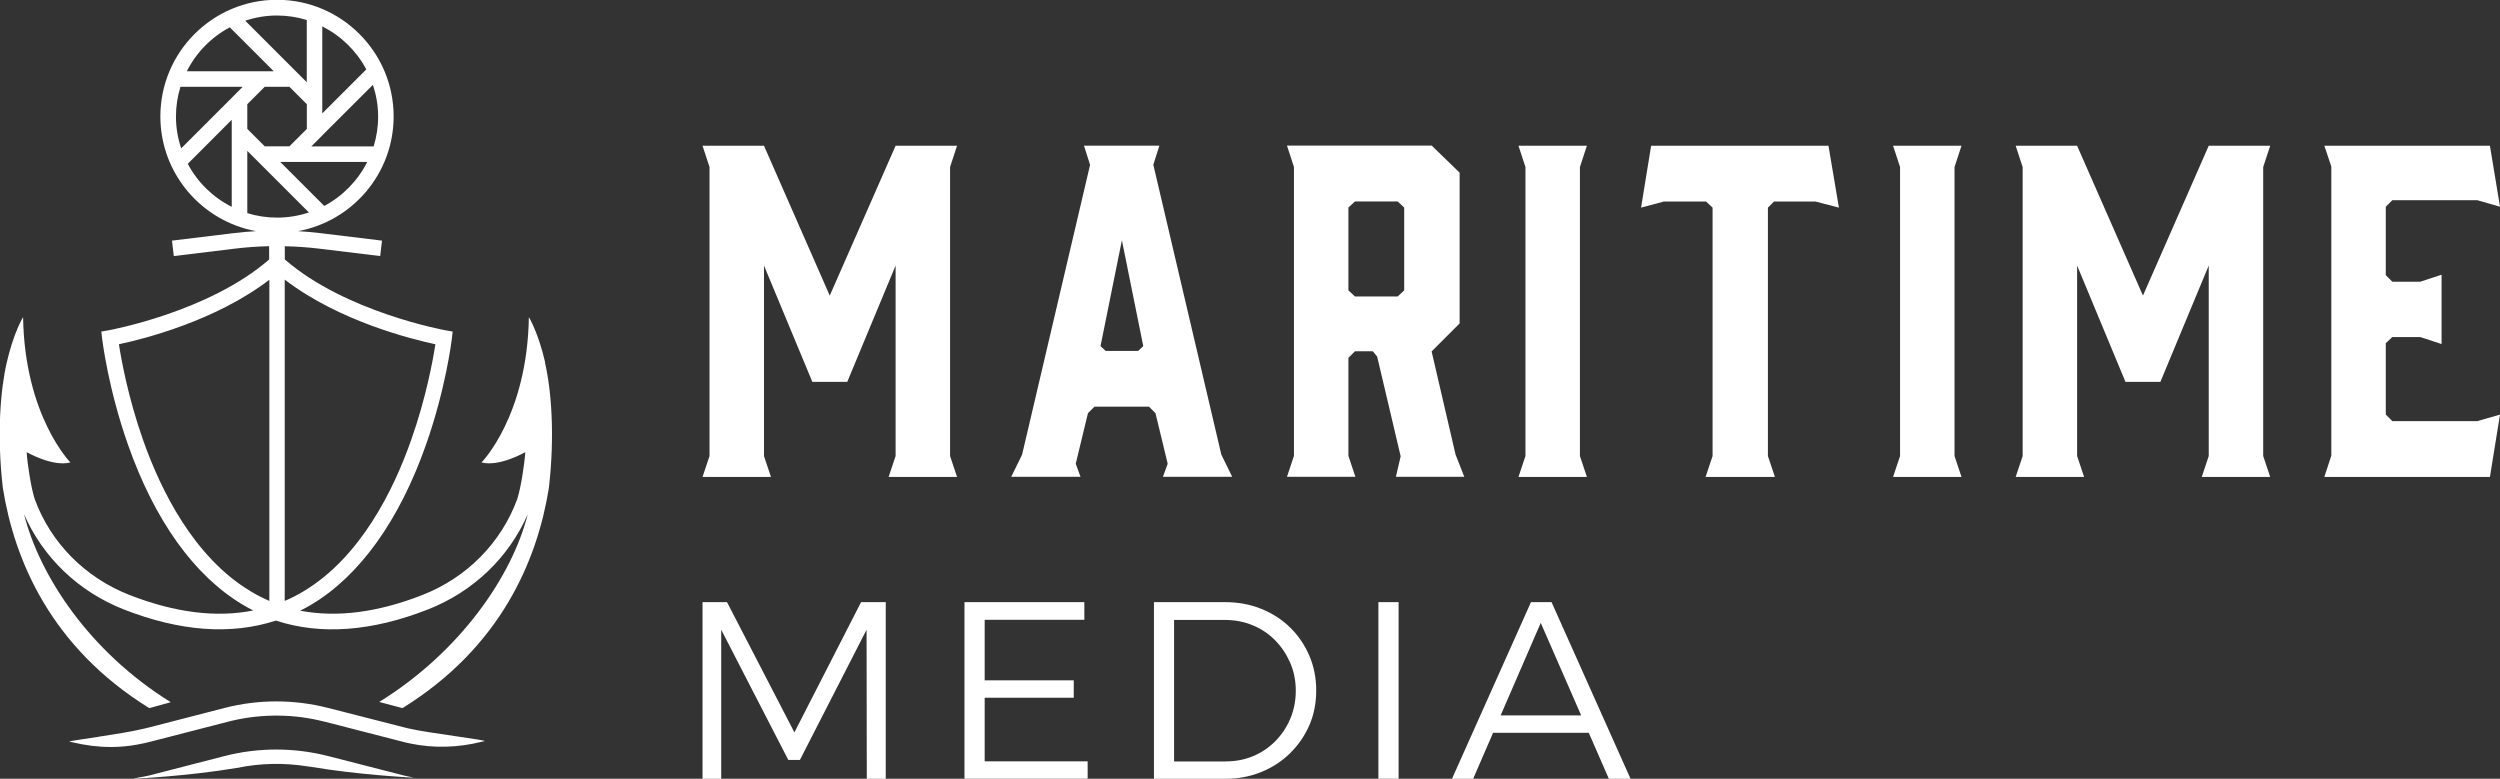
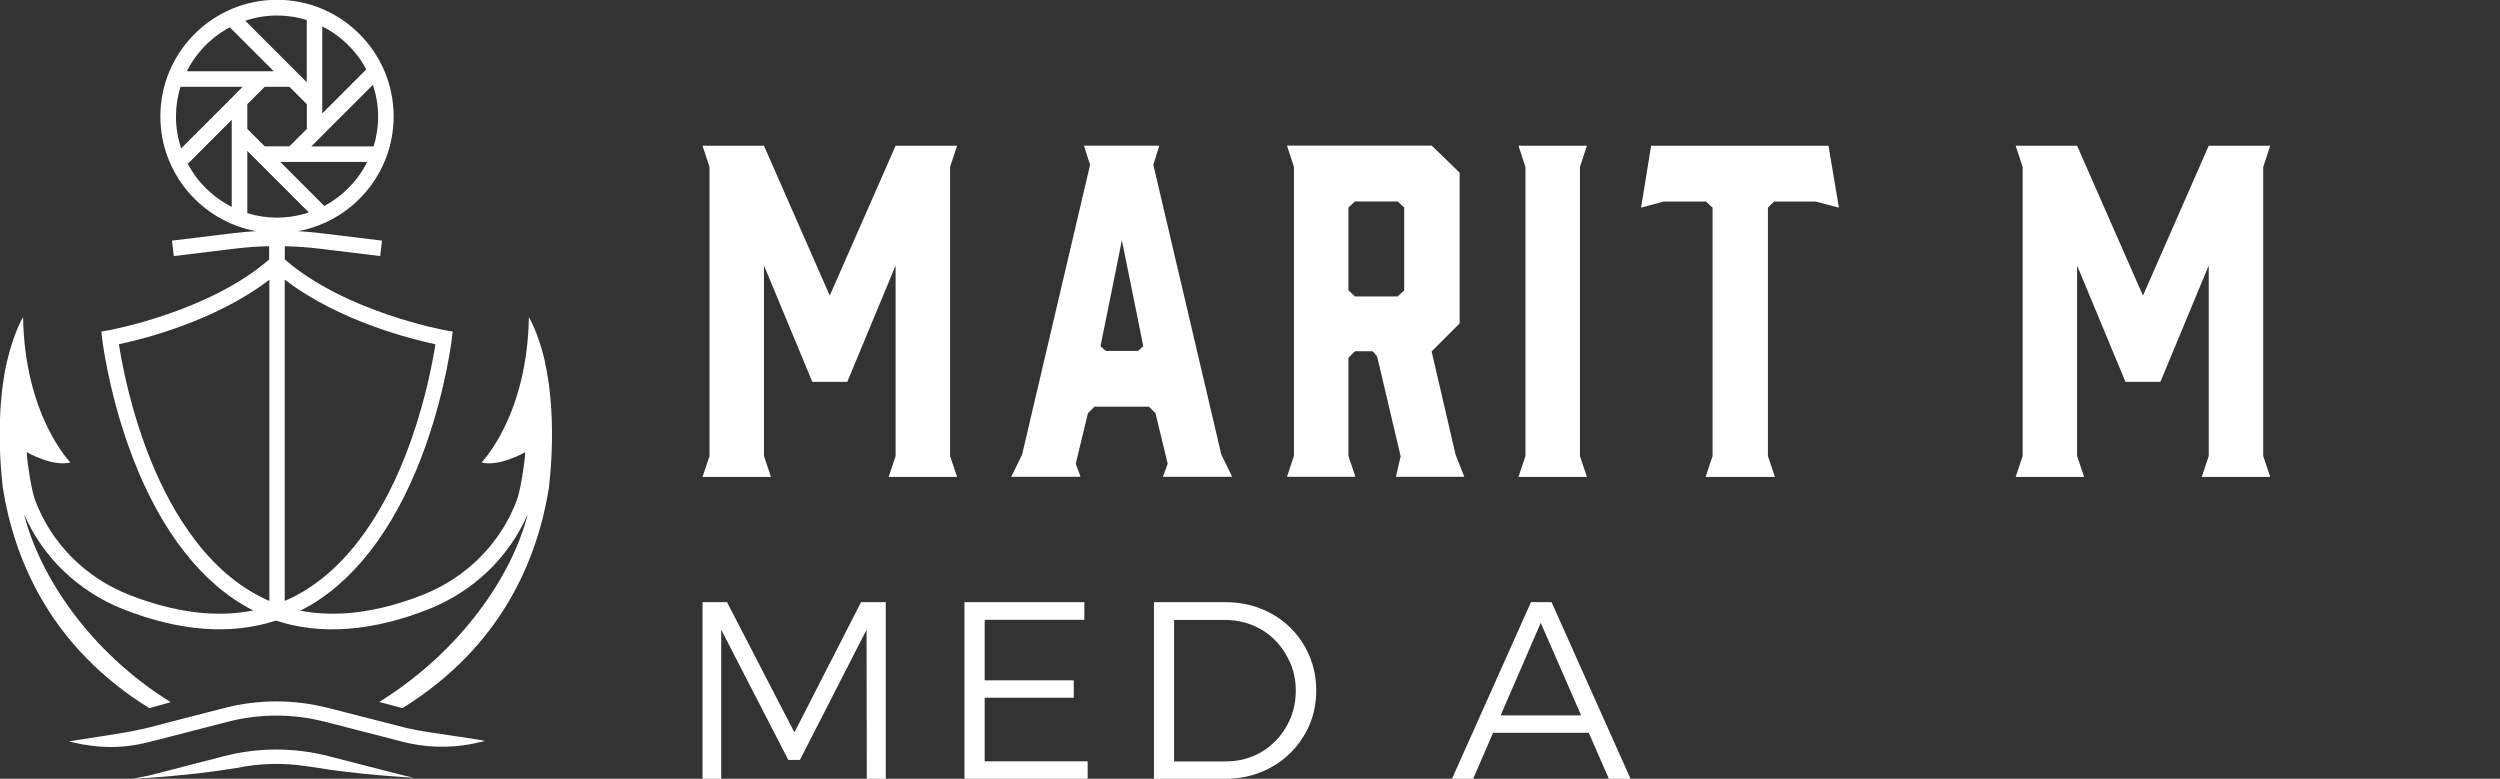
<svg xmlns="http://www.w3.org/2000/svg" id="Layer_2" data-name="Layer 2" viewBox="0 0 340.16 105.96">
  <rect x="0" y="0" width="340.16" height="105.96" fill="#333333" stroke="none" />
  <defs>
    <style>      .cls-1 {        fill: #fff;      }    </style>
  </defs>
  <g id="Layer_1-2" data-name="Layer 1">
    <g>
      <polygon class="cls-1" points="130.22 19.83 121.86 19.83 112.9 40.22 103.95 19.83 95.59 19.83 96.54 22.73 96.54 62.05 95.59 64.89 104.9 64.89 103.95 62.05 103.95 36.13 110.53 51.96 115.28 51.96 121.86 36.13 121.86 62.05 120.91 64.89 130.22 64.89 129.27 62.05 129.27 22.73 130.22 19.83" />
      <path class="cls-1" d="M156.92,22.43l.83-2.61h-10.26l.83,2.61-9.25,39.43-1.48,3.02h9.43l-.65-1.78,1.66-6.88.89-.89h7.41l.89.89,1.66,6.88-.65,1.78h9.43l-1.48-3.02-9.25-39.43ZM154.84,47.75h-4.39l-.71-.65,2.91-14.41,2.91,14.41-.71.65Z" />
      <path class="cls-1" d="M194.8,47.81l3.8-3.8v-20.52l-3.8-3.68h-19.69l.95,2.91v39.31l-.95,2.85h9.31l-.95-2.85v-13.34l.89-.89h2.43l.59.71,3.2,13.58-.65,2.79h9.31l-1.19-3.02-3.26-14.05ZM191.06,39.51l-.89.83h-5.81l-.89-.83v-11.27l.89-.83h5.81l.89.83v11.27Z" />
      <polygon class="cls-1" points="215.92 19.83 206.61 19.83 207.56 22.73 207.56 62.05 206.61 64.89 215.92 64.89 214.97 62.05 214.97 22.73 215.92 19.83" />
      <polygon class="cls-1" points="232.07 64.89 241.5 64.89 240.55 62.05 240.55 28.25 241.38 27.42 247.01 27.42 250.21 28.25 248.79 19.83 224.66 19.83 223.29 28.25 226.38 27.42 232.13 27.42 233.02 28.25 233.02 62.05 232.07 64.89" />
      <polygon class="cls-1" points="308.89 19.83 300.53 19.83 291.58 40.22 282.62 19.83 274.26 19.83 275.21 22.73 275.21 62.05 274.26 64.89 283.57 64.89 282.62 62.05 282.62 36.13 289.2 51.96 293.95 51.96 300.53 36.13 300.53 62.05 299.58 64.89 308.89 64.89 307.94 62.05 307.94 22.73 308.89 19.83" />
-       <polygon class="cls-1" points="266.89 19.83 257.58 19.83 258.53 22.73 258.53 62.05 257.58 64.89 266.89 64.89 265.94 62.05 265.94 22.73 266.89 19.83" />
-       <polygon class="cls-1" points="325.51 57.3 324.62 56.41 324.62 46.69 325.51 45.86 329.31 45.86 332.21 46.81 332.21 37.38 329.31 38.33 325.51 38.33 324.62 37.44 324.62 28.13 325.51 27.24 337.07 27.24 340.16 28.13 338.79 19.83 316.26 19.83 317.21 22.67 317.21 61.99 316.26 64.89 338.79 64.89 340.16 56.41 337.07 57.3 325.51 57.3" />
    </g>
    <g>
      <path class="cls-1" d="M55.68,99.14c-.23-.05-.45-.11-.69-.17l-8.13-2.08-2.24-.57c-4.6-1.18-9.47-1.18-14.08.01l-1.58.41h-.01l-8.64,2.23c-.37.09-.75.19-1.13.26-.01,0-.03,0-.04.01-2.2.56-10.3,1.64-9.7,1.66l.38.09c1.77.42,3.54.65,5.26.65,1.19,0,2.38-.11,3.54-.32.73-.13,1.46-.29,2.16-.48l10.24-2.64c.21-.05.44-.11.65-.16,4.09-.94,8.4-.9,12.46.15h.04s10.33,2.66,10.33,2.66c.45.12.9.23,1.35.32,3.13.65,6.46.57,9.67-.24l.36-.08c.94-.09-8.05-1.17-10.2-1.72h-.01Z" />
      <path class="cls-1" d="M44.63,102.87c-4.61-1.18-9.47-1.18-14.08,0l-10.23,2.64c-.66.17-2.54.44-2.02.44,0,0,7.25-.34,13.82-1.45.02,0,.04,0,.06,0,3.18-.67,6.47-.74,9.68-.22h.03c.17.02.36.04.57.08,6.22,1.05,13.08,1.41,13.77,1.45.34.04-.82-.18-1.22-.28l-10.37-2.66Z" />
      <path class="cls-1" d="M74.17,49.28c-.95-4.1-2.21-6.13-2.21-6.13-.21,13.47-6.44,19.77-6.44,19.77,2.42.64,5.95-1.4,5.95-1.4-.08,1.52-.61,4.91-1.08,6.34,0,.02-.01.05-.02.07-2.19,5.93-6.84,10.65-12.88,13.02-6.1,2.39-11.67,3.1-16.65,2.14l.07-.03c.51-.26,1.01-.53,1.5-.82,6.55-3.93,11.93-11.44,15.55-21.72,2.71-7.7,3.48-14.15,3.52-14.42l.11-.99-.98-.17c-.14-.03-13.61-2.47-21.86-9.64v-1.8c1.53.04,3.06.14,4.58.32l8.4,1.02.25-2.1-8.4-1.02c-1.01-.12-2.02-.21-3.03-.27,7.39-1.35,13.01-7.83,13.01-15.61,0-8.75-7.12-15.87-15.87-15.87s-15.87,7.12-15.87,15.87c0,7.77,5.62,14.25,13.01,15.61-1.02.06-2.03.15-3.04.27l-8.39,1.02.25,2.1,8.39-1.02c1.52-.18,3.05-.29,4.58-.32v1.81c-8.25,7.16-21.7,9.6-21.84,9.63l-.99.17.11.99c.04.27.81,6.72,3.52,14.42,3.62,10.28,8.99,17.79,15.55,21.72.49.3.99.56,1.49.82-5.03,1.01-10.67.3-16.85-2.11-6.04-2.37-10.69-7.08-12.88-13.02,0-.02-.01-.05-.02-.07-.47-1.44-1-4.82-1.08-6.34,0,0,3.53,2.04,5.95,1.4,0,0-6.22-6.3-6.44-19.77,0,0-1.26,2.03-2.21,6.13-.87,3.74-1.38,9.9-.54,17.13,1.56,9.74,6.47,21.61,19.92,29.94l2.92-.81c-11.04-6.84-17.84-17.18-19.96-25.58,2.57,5.89,7.41,10.54,13.57,12.96,7.68,3.01,14.61,3.5,20.7,1.52,6.09,1.99,13.02,1.49,20.7-1.52,6.16-2.42,11-7.07,13.57-12.96-2.12,8.4-9.16,18.71-20.21,25.55l3.16.84c13.45-8.33,18.36-20.2,19.92-29.94.84-7.24.33-13.39-.54-17.13ZM36.64,81.76c-.87-.38-1.72-.81-2.54-1.31-7.73-4.63-12.22-13.74-14.63-20.57-2.04-5.79-2.97-10.96-3.29-13.04,3.18-.67,13.11-3.13,20.47-8.78v43.7ZM44.12,28.02l-5.99-5.99h11.84c-1.28,2.55-3.33,4.65-5.85,5.99ZM36.02,19.91l-2.37-2.37v-3.36l2.37-2.37h3.36l2.37,2.37v3.36l-2.37,2.37h-3.36ZM43.85,3.59c2.55,1.29,4.65,3.33,5.99,5.85l-5.99,5.99V3.59ZM43.85,18.42l6.89-6.88c.45,1.36.71,2.81.71,4.33,0,1.41-.22,2.77-.61,4.05h-8.48l1.49-1.49ZM37.69,2.11c1.41,0,2.77.22,4.05.61v8.47l-1.18-1.18-7.19-7.19c1.36-.46,2.82-.71,4.33-.71ZM31.27,3.72l5.98,5.98h-11.83c1.28-2.55,3.33-4.65,5.85-5.98ZM31.53,28.14c-2.55-1.28-4.65-3.33-5.98-5.85l5.98-5.99v11.84ZM31.84,13l-.31.31-6.88,6.88c-.45-1.36-.71-2.81-.71-4.33,0-1.41.22-2.76.61-4.05h8.47l-1.18,1.18ZM33.65,29.01v-8.48l8.38,8.38c-1.37.45-2.82.7-4.33.7-1.4,0-2.76-.21-4.05-.61ZM38.75,38.05c7.37,5.66,17.3,8.11,20.49,8.79-.32,2.08-1.25,7.25-3.3,13.04-2.4,6.83-6.9,15.94-14.63,20.57-.83.5-1.68.94-2.57,1.31v-43.71Z" />
    </g>
    <g>
      <path class="cls-1" d="M95.59,81.93h3.33l9.17,17.72,9.07-17.72h3.36v24.04h-2.58l-.03-20.29-9.07,17.72h-1.58l-9.13-17.72v20.29h-2.54v-24.04Z" />
      <path class="cls-1" d="M131.23,81.93h16.31v2.4h-13.56v8.24h12.12v2.37h-12.12v8.65h14.01v2.37h-16.76v-24.04Z" />
      <path class="cls-1" d="M166.7,81.93c1.76,0,3.4.3,4.91.91,1.51.61,2.82,1.45,3.93,2.54,1.11,1.09,1.98,2.36,2.61,3.83.63,1.47.94,3.04.94,4.74s-.31,3.3-.94,4.74c-.63,1.44-1.51,2.71-2.63,3.81-1.12,1.1-2.44,1.95-3.95,2.56s-3.15.91-4.91.91h-9.65v-24.04h9.68ZM166.77,103.6c1.35,0,2.6-.24,3.74-.72,1.15-.48,2.15-1.16,3.02-2.04.87-.88,1.55-1.91,2.04-3.07.49-1.17.74-2.43.74-3.78s-.25-2.65-.76-3.81-1.19-2.19-2.06-3.07-1.89-1.56-3.06-2.04c-1.17-.48-2.43-.72-3.78-.72h-6.9v19.26h7Z" />
-       <path class="cls-1" d="M187.55,81.93h2.75v24.04h-2.75v-24.04Z" />
      <path class="cls-1" d="M208.29,81.93h2.82l10.75,24.04h-2.95l-9.27-21.22-9.2,21.22h-2.88l10.75-24.04ZM202.28,97.34h14.59v2.37h-14.59v-2.37Z" />
    </g>
  </g>
</svg>